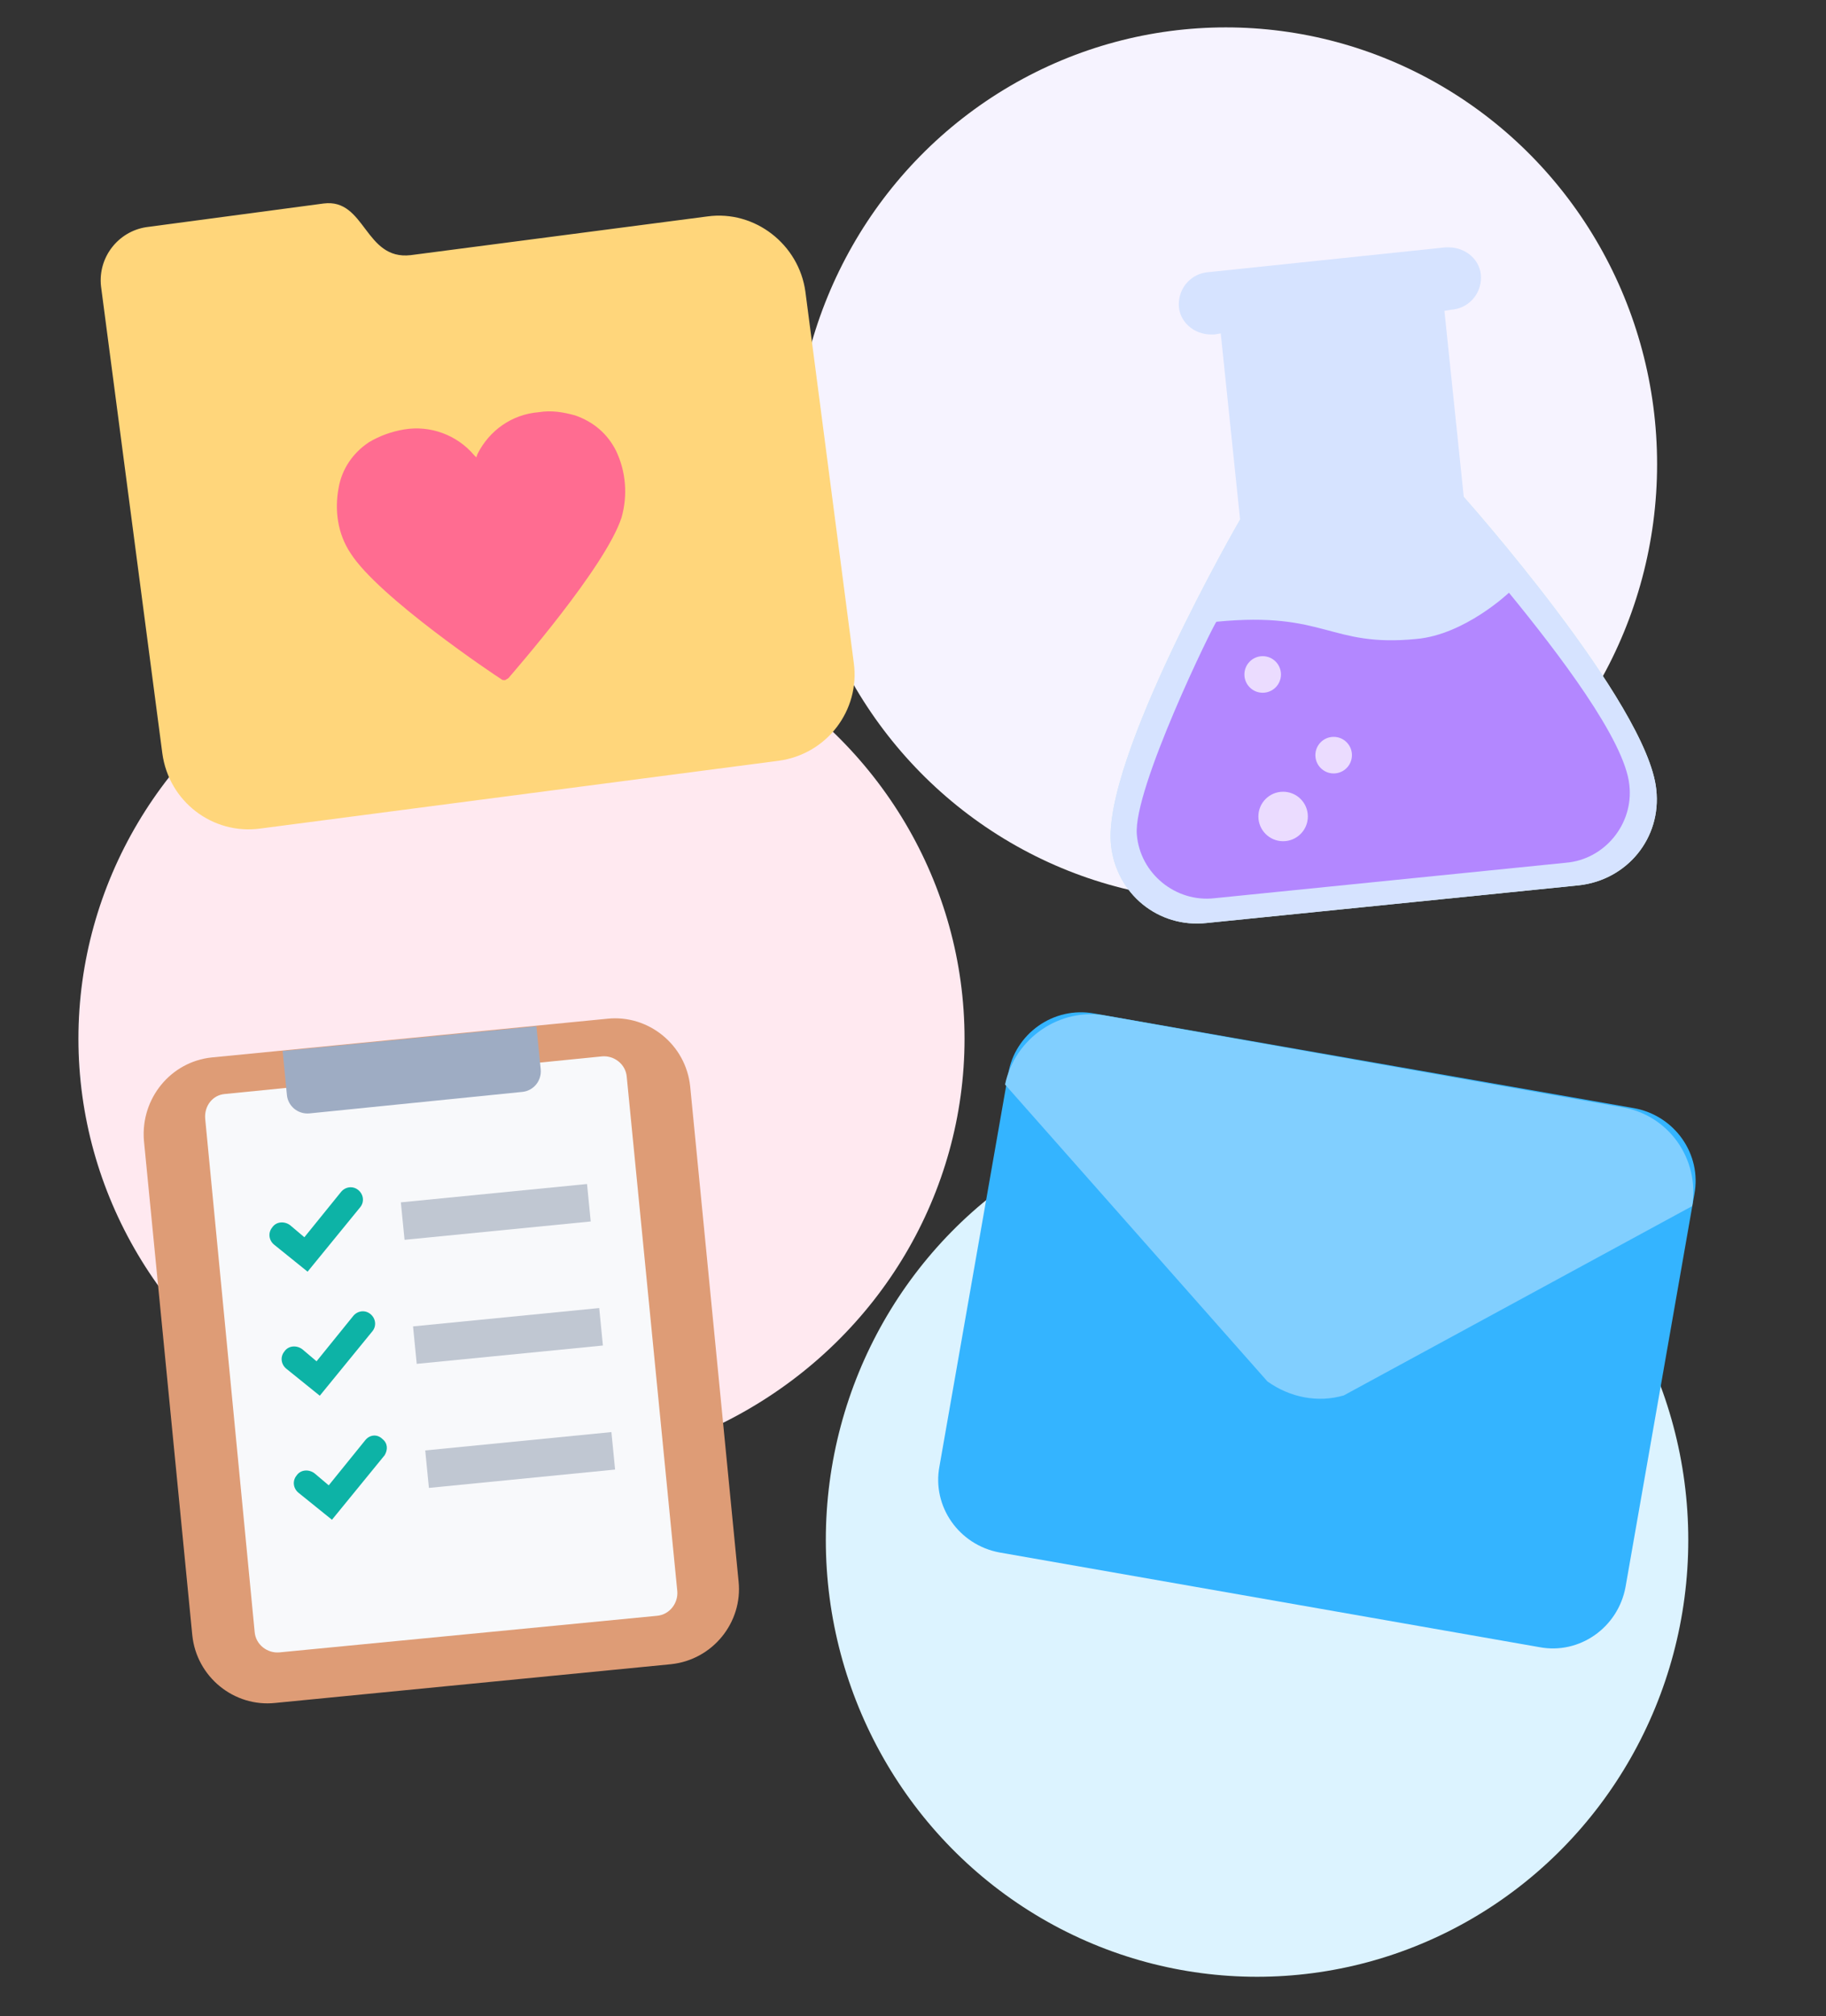
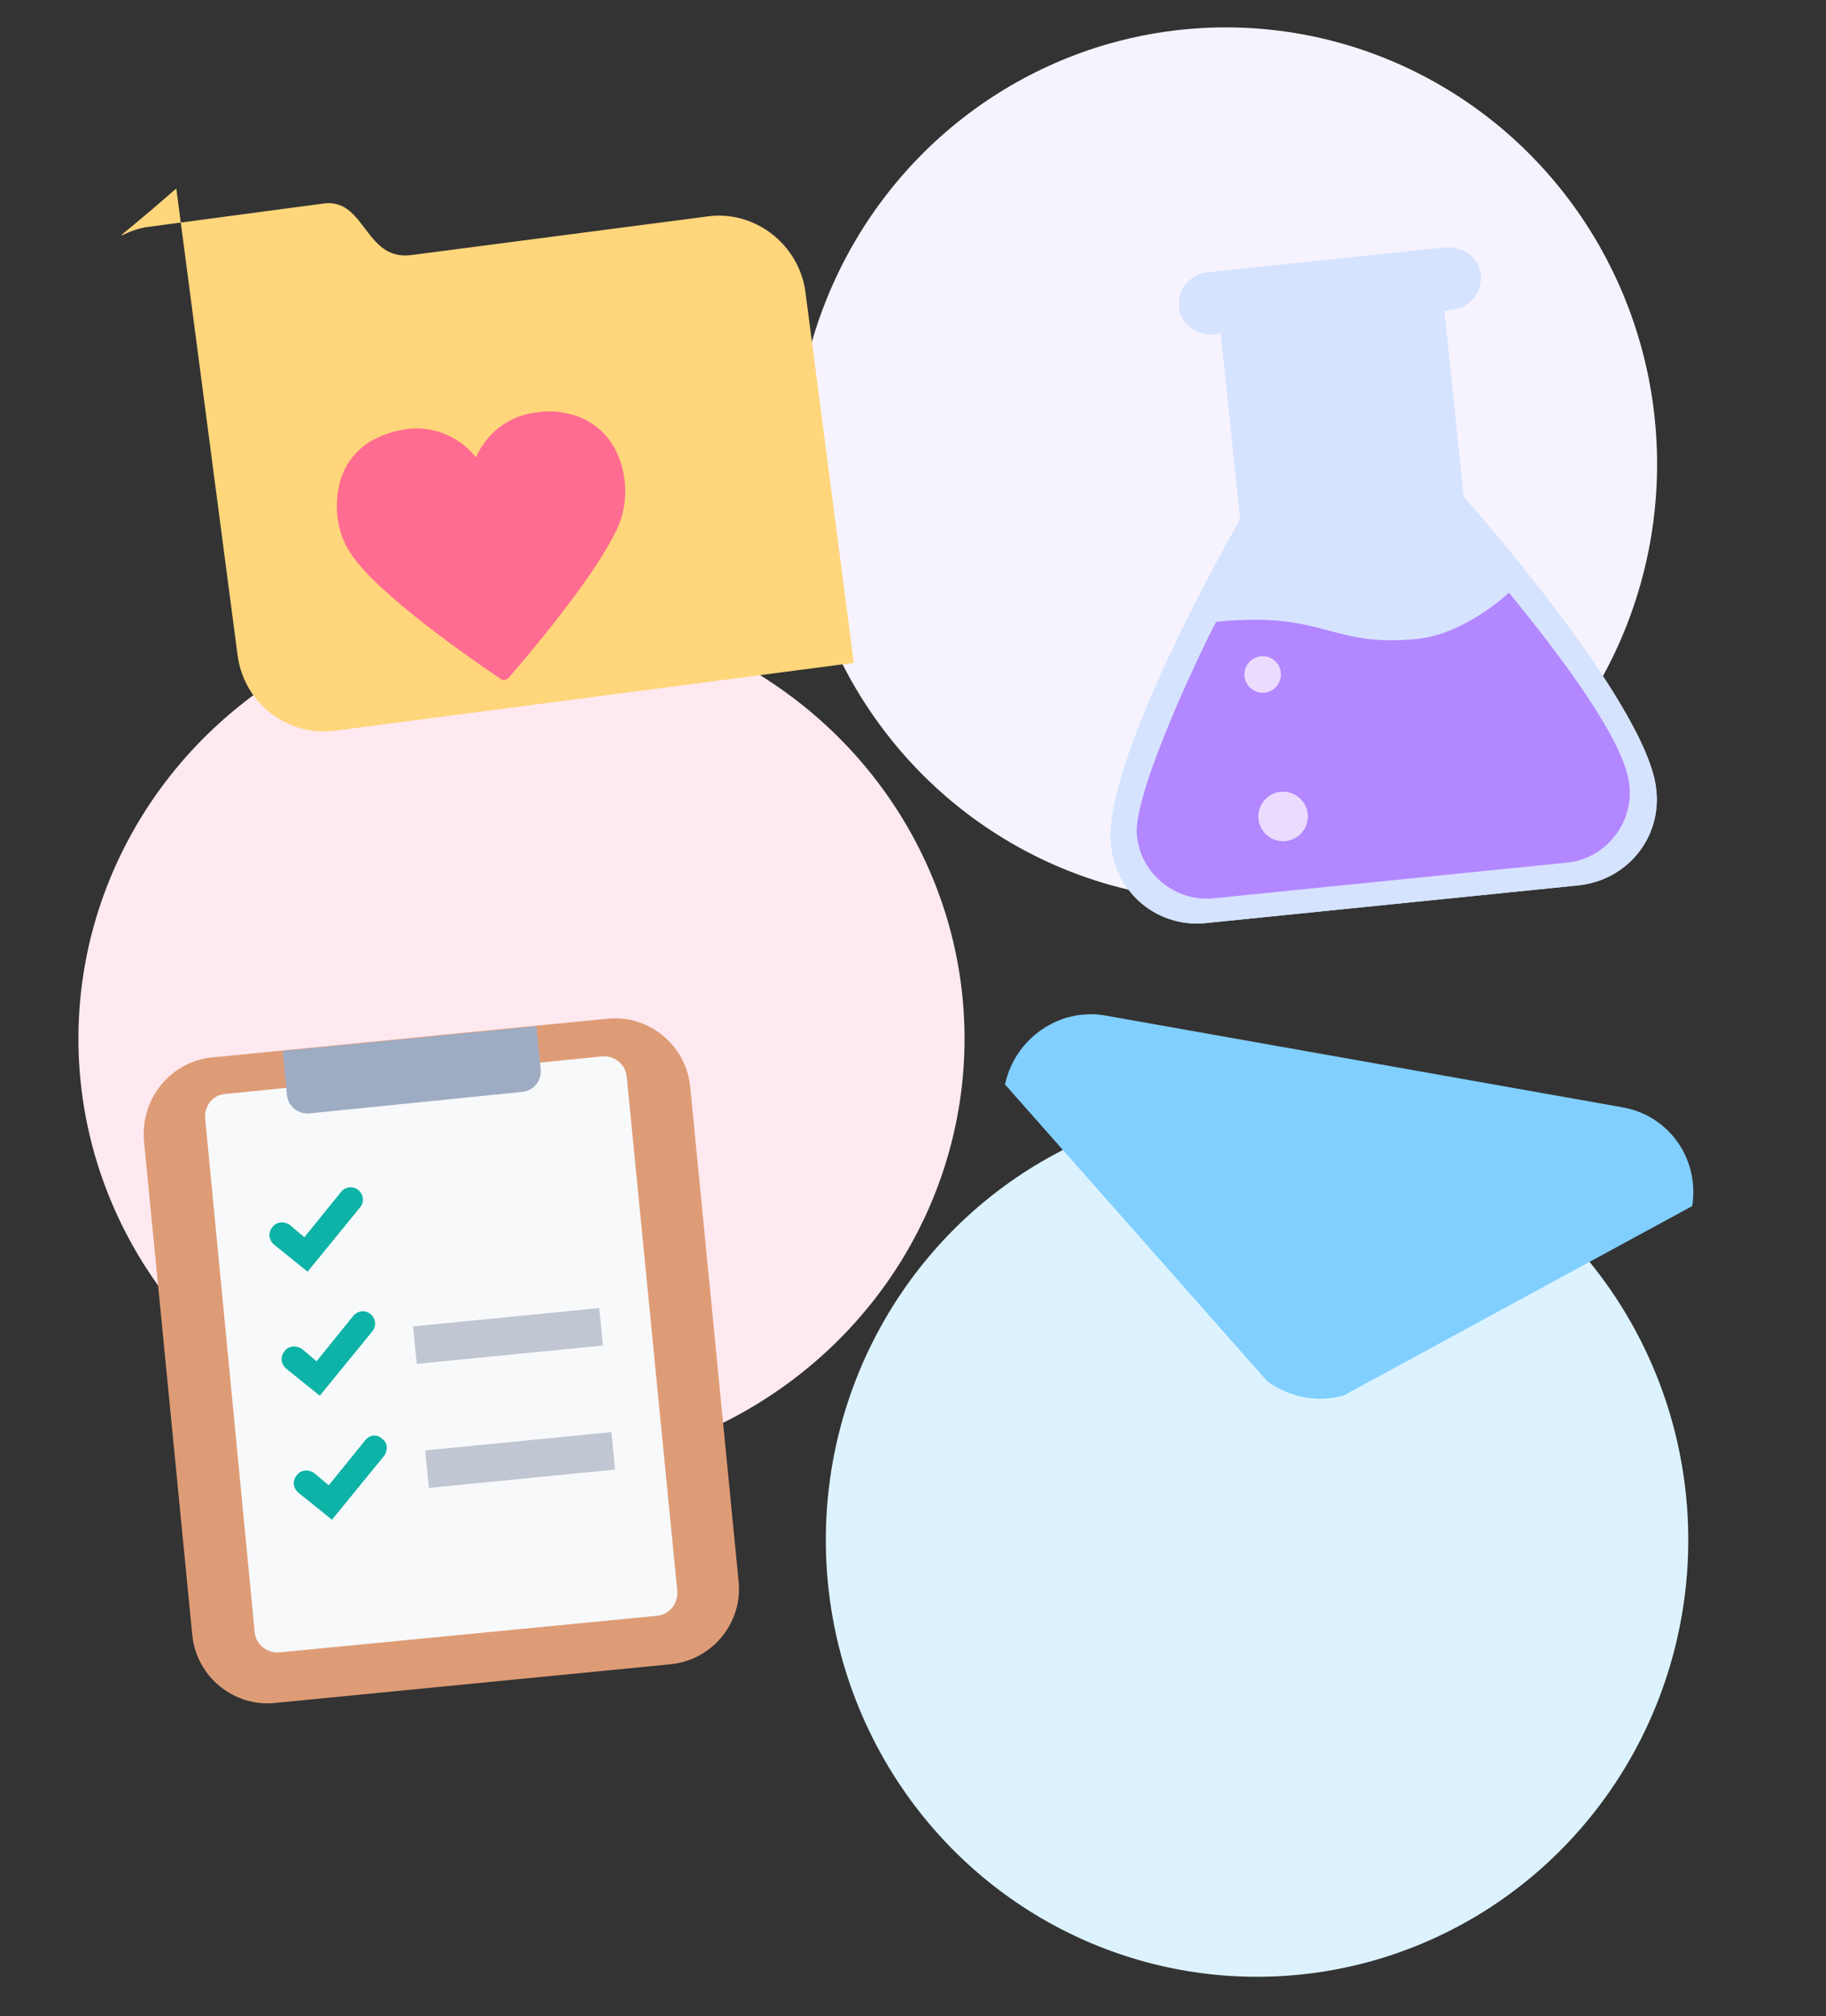
<svg xmlns="http://www.w3.org/2000/svg" version="1.1" id="Layer_1" x="0px" y="0px" viewBox="0 0 169.8 187.4" style="enable-background:new 0 0 169.8 187.4;" xml:space="preserve">
  <rect x="0" y="0" width="169.8" height="187.4" fill="#333333" stroke="none" />
  <style type="text/css">
	.st0{fill:#F6F3FF;}
	.st1{fill:#DCF3FF;}
	.st2{fill:#FFE9F0;}
	.st3{fill:#FFD67B;}
	.st4{fill:#FF6C91;}
	.st5{fill:#34B4FF;}
	.st6{fill:#81CFFF;}
	.st7{fill:#CAEAF1;}
	.st8{fill:#D6E3FF;}
	.st9{fill:#B387FF;}
	.st10{fill:#EBDCFF;}
	.st11{fill:#DE9C76;}
	.st12{fill:#F8F9FB;}
	.st13{fill:#9EACC3;}
	.st14{fill:#C0C7D2;}
	.st15{fill:#0DB3A6;}
</style>
  <g id="Group_13807" transform="translate(0.493 0.246)">
    <ellipse id="Ellipse_560" class="st0" cx="113.5" cy="42.9" rx="40.1" ry="40.6" />
    <ellipse id="Ellipse_561" class="st1" cx="116.4" cy="142.9" rx="40.1" ry="40.6" />
    <ellipse id="Ellipse_562" class="st2" cx="48" cy="96.3" rx="41.2" ry="40.1" />
    <g id="Group_13782" transform="translate(27.401 19.67)">
-       <path id="Shape_12_copy_2" class="st3" d="M-14.3,1.2L2.2-1c3.9-0.5,3.8,5.3,8.1,4.8l27.6-3.6c4.4-0.6,8.5,2.6,9.1,7c0,0,0,0,0,0    l4.5,34.5c0.6,4.4-2.5,8.5-7,9.1c0,0,0,0,0,0l-48.2,6.3c-4.4,0.6-8.5-2.5-9.1-7l-5.7-43.4C-18.8,4-16.9,1.6-14.3,1.2z" />
+       <path id="Shape_12_copy_2" class="st3" d="M-14.3,1.2L2.2-1c3.9-0.5,3.8,5.3,8.1,4.8l27.6-3.6c4.4-0.6,8.5,2.6,9.1,7c0,0,0,0,0,0    l4.5,34.5c0,0,0,0,0,0l-48.2,6.3c-4.4,0.6-8.5-2.5-9.1-7l-5.7-43.4C-18.8,4-16.9,1.6-14.3,1.2z" />
      <path id="Path_11412" class="st4" d="M29.9,28.2c-1.5,4.6-10,14.3-10.5,14.9c-0.1,0.1-0.2,0.1-0.3,0.2c0,0,0,0-0.1,0    c-0.1,0-0.2,0-0.3-0.1c-0.5-0.3-11.4-7.6-14-11.7c-1.2-1.8-1.5-4-1.1-6.1c0.3-1.7,1.3-3.2,2.8-4.2c1-0.6,2.1-1,3.3-1.2    c2.4-0.4,4.9,0.5,6.5,2.4l0.2,0.2l0.1-0.3c1.1-2.2,3.2-3.7,5.7-3.9c1.2-0.2,2.3,0,3.4,0.3c1.7,0.6,3,1.7,3.8,3.3    C30.3,23.9,30.5,26.1,29.9,28.2z" />
    </g>
    <g id="Group_13783" transform="translate(96.566 92.762)">
-       <path id="Rectangle_17017" class="st5" d="M4.7,1.2L54.9,10c3.8,0.7,6.3,4.3,5.6,8l-6.4,36.5c-0.7,3.8-4.3,6.3-8,5.6l-50.2-8.8    c-3.8-0.7-6.3-4.3-5.6-8l6.4-36.5C-2.7,3.1,0.9,0.5,4.7,1.2z" />
      <path id="Path_11413" class="st6" d="M60.3,19.1L60.3,19.1c0.7-4.4-2.2-8.5-6.6-9.2L5.8,1.4C1.5,0.6-2.7,3.5-3.6,7.8l0,0    l24.4,27.6c2.1,1.5,4.7,2,7.1,1.3L60.3,19.1z" />
    </g>
    <g id="Group_13784" transform="translate(116.724 26.347)">
      <path id="Path_11414" class="st7" d="M-1.9,21.7c0,0-12.9,22.3-12,30.3c0.5,4.5,4.4,7.7,8.9,7.2l34.6-3.5c4.5-0.5,7.7-4.4,7.2-8.9    c0,0,0,0,0,0C36,38.8,18.9,19.6,18.9,19.6" />
      <path id="Path_11415" class="st8" d="M18.9,19.6L17.1,2.3l0.6-0.1c1.6-0.1,2.8-1.4,2.8-3s-1.4-2.8-3-2.8c-0.1,0-0.2,0-0.3,0    L-4.8-1.3c-1.6,0.1-2.8,1.4-2.8,3s1.4,2.8,3,2.8c0.1,0,0.2,0,0.3,0l0.6-0.1l1.8,17.3c0,0-12.9,22.3-12,30.3    c0.5,4.5,4.4,7.7,8.9,7.2c0,0,0,0,0,0l34.6-3.5c4.5-0.5,7.7-4.4,7.2-8.9c0,0,0,0,0,0C36,38.8,18.9,19.6,18.9,19.6z" />
      <path id="Path_11416" class="st9" d="M23.1,28.5c4.5,5.5,10.8,13.7,11.2,17.9c0.4,3.6-2.3,6.9-5.9,7.2c0,0,0,0,0,0l-32.7,3.3    c-3.6,0.4-6.9-2.3-7.2-5.9c-0.4-4.2,7.2-19.7,7.4-19.8c10.2-1,10.5,2.4,18.6,1.6C19,32.4,23.1,28.5,23.1,28.5z" />
      <circle id="Ellipse_563" class="st10" cx="2.1" cy="49.3" r="2.3" />
-       <circle id="Ellipse_564" class="st10" cx="6.8" cy="43.6" r="1.7" />
      <circle id="Ellipse_565" class="st10" cx="0.2" cy="36.1" r="1.7" />
    </g>
    <g id="Group_13791" transform="translate(18.888 95.647)">
      <path id="Rectangle_17018" class="st11" d="M0.3,2.4l36.8-3.6c3.8-0.4,7.3,2.4,7.7,6.3l4.5,46c0.4,3.8-2.4,7.3-6.3,7.7L6.2,62.4    c-3.8,0.4-7.3-2.4-7.7-6.3l-4.5-46C-6.3,6.2-3.5,2.8,0.3,2.4z" />
      <path id="Rectangle_17019" class="st12" d="M1.5,5.8l35.1-3.5c1.1-0.1,2.2,0.7,2.3,1.9L43.6,52c0.1,1.1-0.7,2.2-1.9,2.3L6.6,57.7    c-1.1,0.1-2.2-0.7-2.3-1.9L-0.3,8.1C-0.4,6.9,0.4,5.9,1.5,5.8z" />
      <path id="Rectangle_17020" class="st13" d="M6.9,1.8l23.6-2.3l0,0l0.4,4c0.1,1.1-0.7,2-1.7,2.1l0,0l-19.8,2    c-1.1,0.1-2-0.7-2.1-1.7L6.9,1.8L6.9,1.8z" />
      <g id="Group_13786" transform="translate(12.322 16.008)">
-         <rect id="Rectangle_17021" x="5.7" y="-1" transform="matrix(0.995 -9.801818e-02 9.801818e-02 0.995 -1.071115e-03 1.414)" class="st14" width="17.4" height="3.5" />
        <g id="Group_13785" transform="translate(0 0.304)">
          <path id="Path_11417" class="st15" d="M-3.1,6l-3.1-2.5c-0.5-0.4-0.6-1.1-0.2-1.6C-6,1.3-5.2,1.3-4.7,1.7l0,0l1.3,1.1L0-1.4      C0.4-1.9,1.1-2,1.6-1.6C2.1-1.2,2.2-0.5,1.8,0l0,0L-3.1,6z" />
        </g>
      </g>
      <g id="Group_13788" transform="translate(13.455 27.538)">
        <rect id="Rectangle_17022" x="5.7" y="-1" transform="matrix(0.995 -9.801818e-02 9.801818e-02 0.995 -1.075900e-03 1.414)" class="st14" width="17.4" height="3.5" />
        <g id="Group_13787" transform="translate(0 0.304)">
          <path id="Path_11418" class="st15" d="M-3.1,6l-3.1-2.5c-0.5-0.4-0.6-1.1-0.2-1.6C-6,1.3-5.2,1.3-4.7,1.7l0,0l1.3,1.1L0-1.4      C0.4-1.9,1.1-2,1.6-1.6C2.1-1.2,2.2-0.5,1.8,0L-3.1,6z" />
        </g>
      </g>
      <g id="Group_13790" transform="translate(14.588 39.068)">
        <rect id="Rectangle_17023" x="5.7" y="-1" transform="matrix(0.995 -9.801818e-02 9.801818e-02 0.995 -1.075867e-03 1.414)" class="st14" width="17.4" height="3.5" />
        <g id="Group_13789" transform="translate(0 0.304)">
          <path id="Path_11419" class="st15" d="M-3.1,6l-3.1-2.5c-0.5-0.4-0.6-1.1-0.2-1.6C-6,1.3-5.2,1.3-4.7,1.7l0,0l1.3,1.1L0-1.4      C0.4-1.9,1.1-2,1.6-1.5C2.1-1.1,2.1-0.5,1.8,0L-3.1,6z" />
        </g>
      </g>
    </g>
  </g>
</svg>